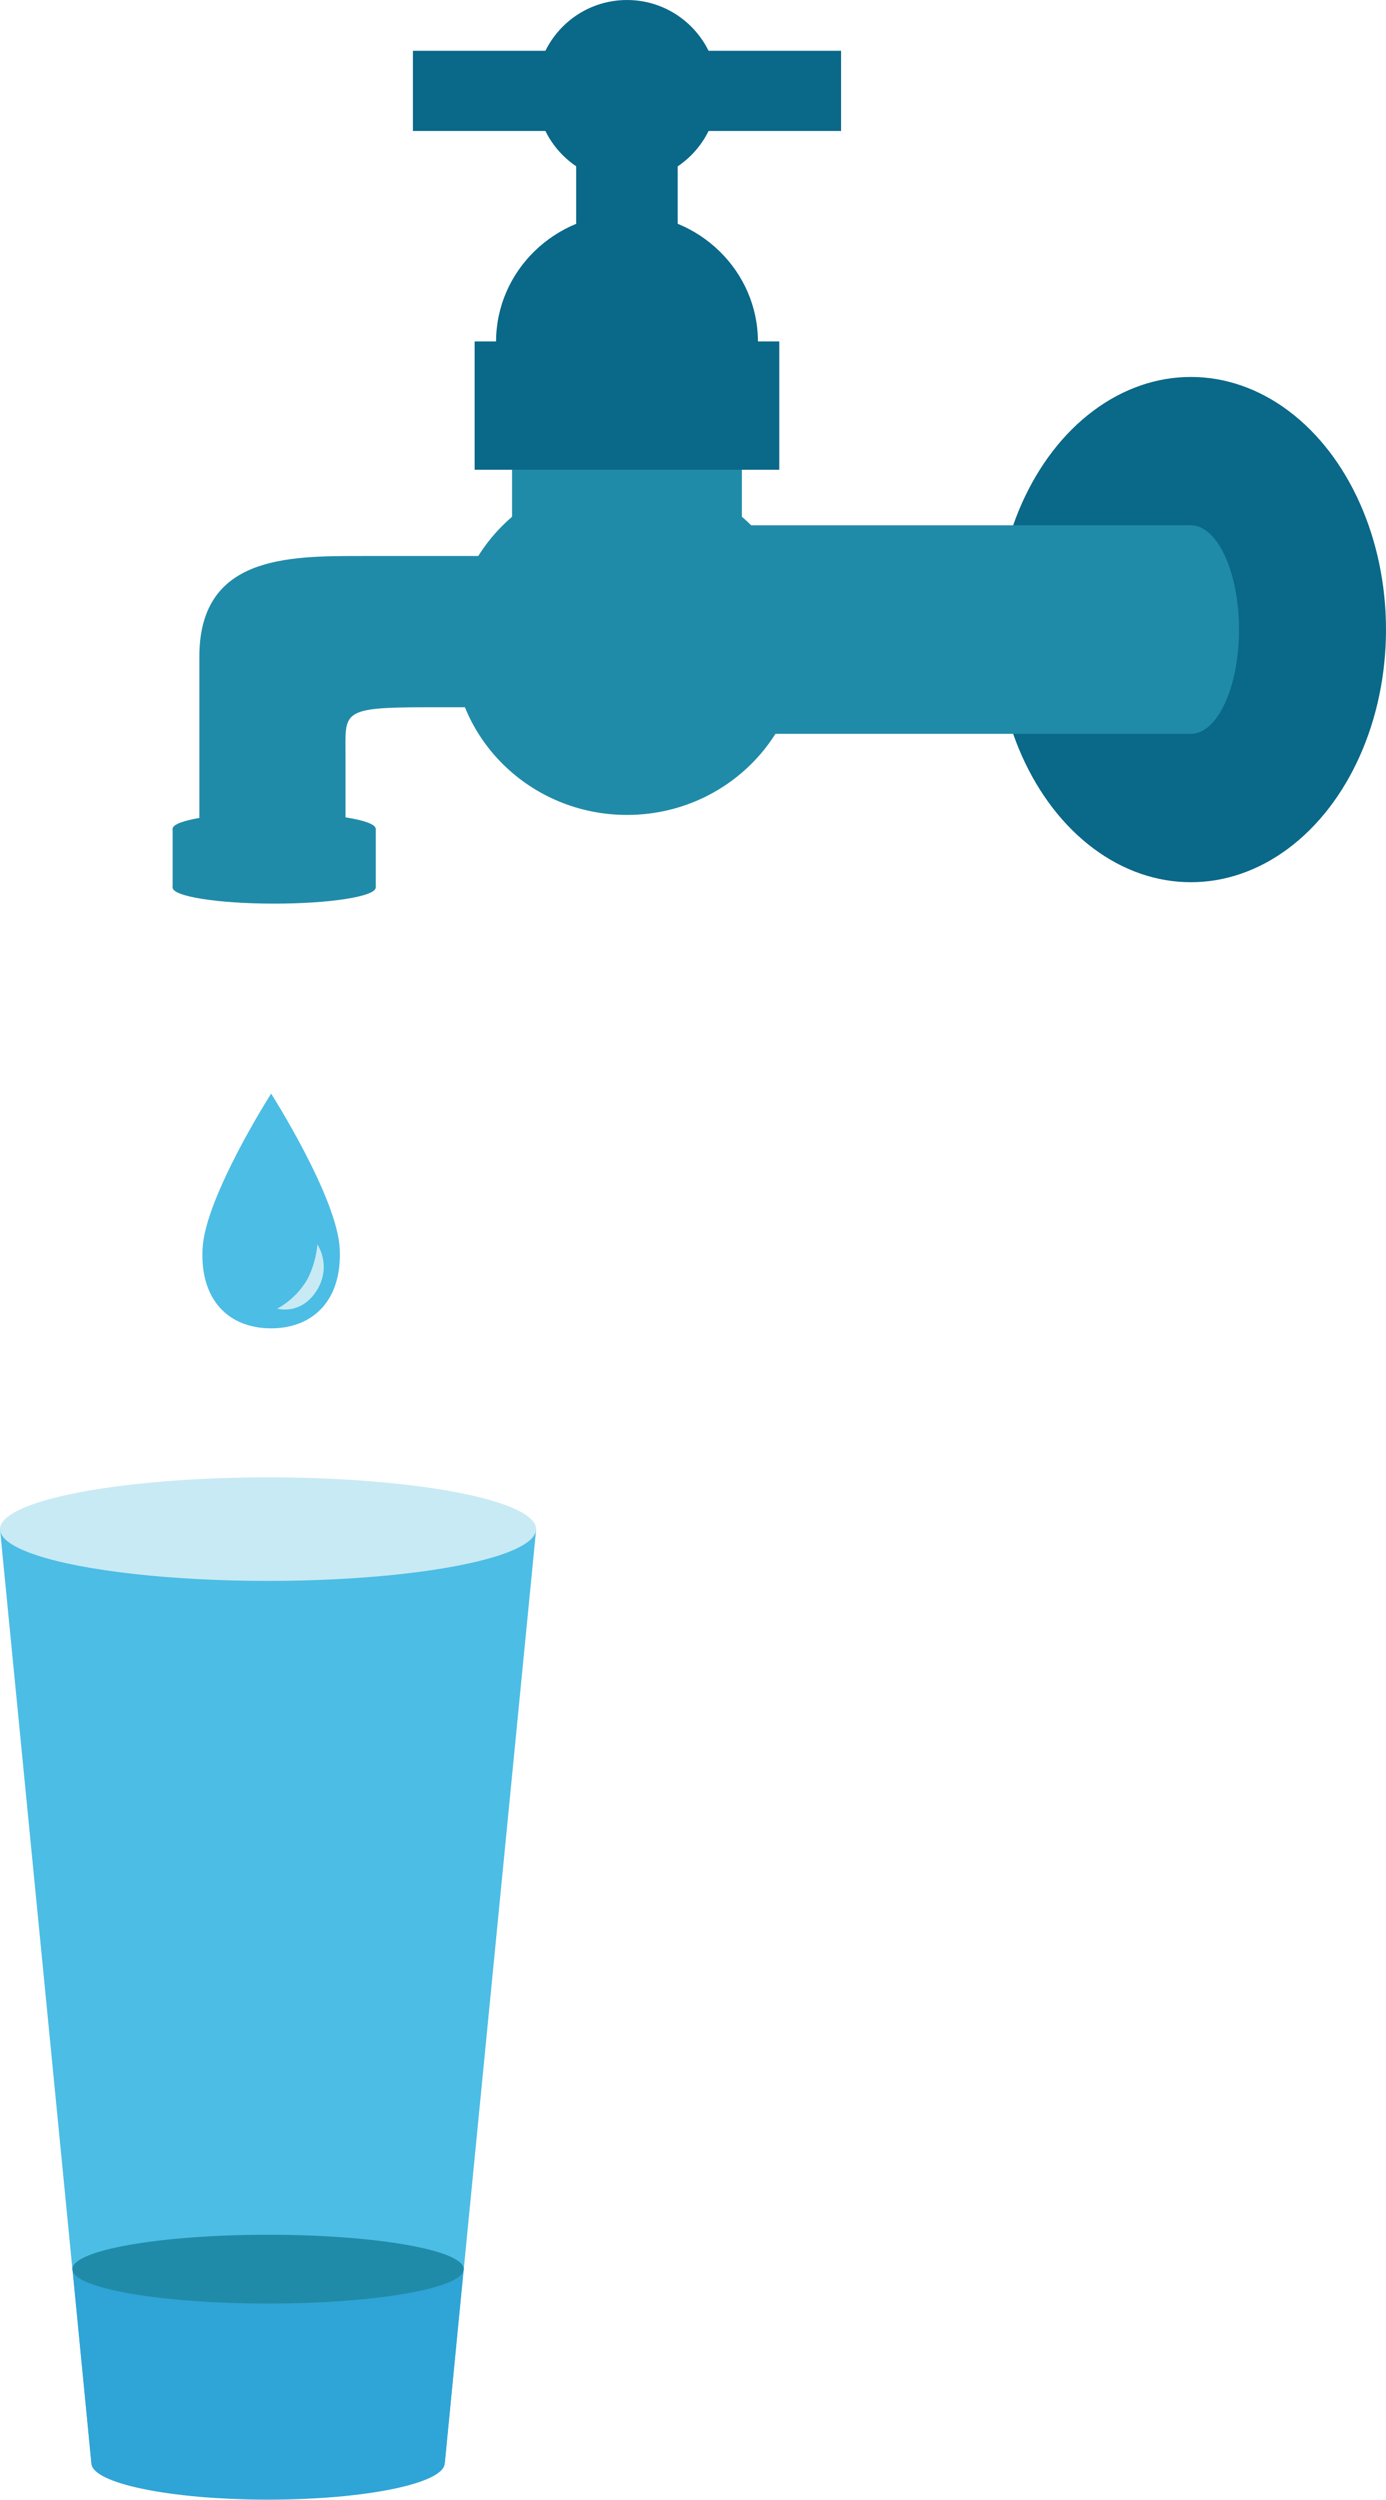
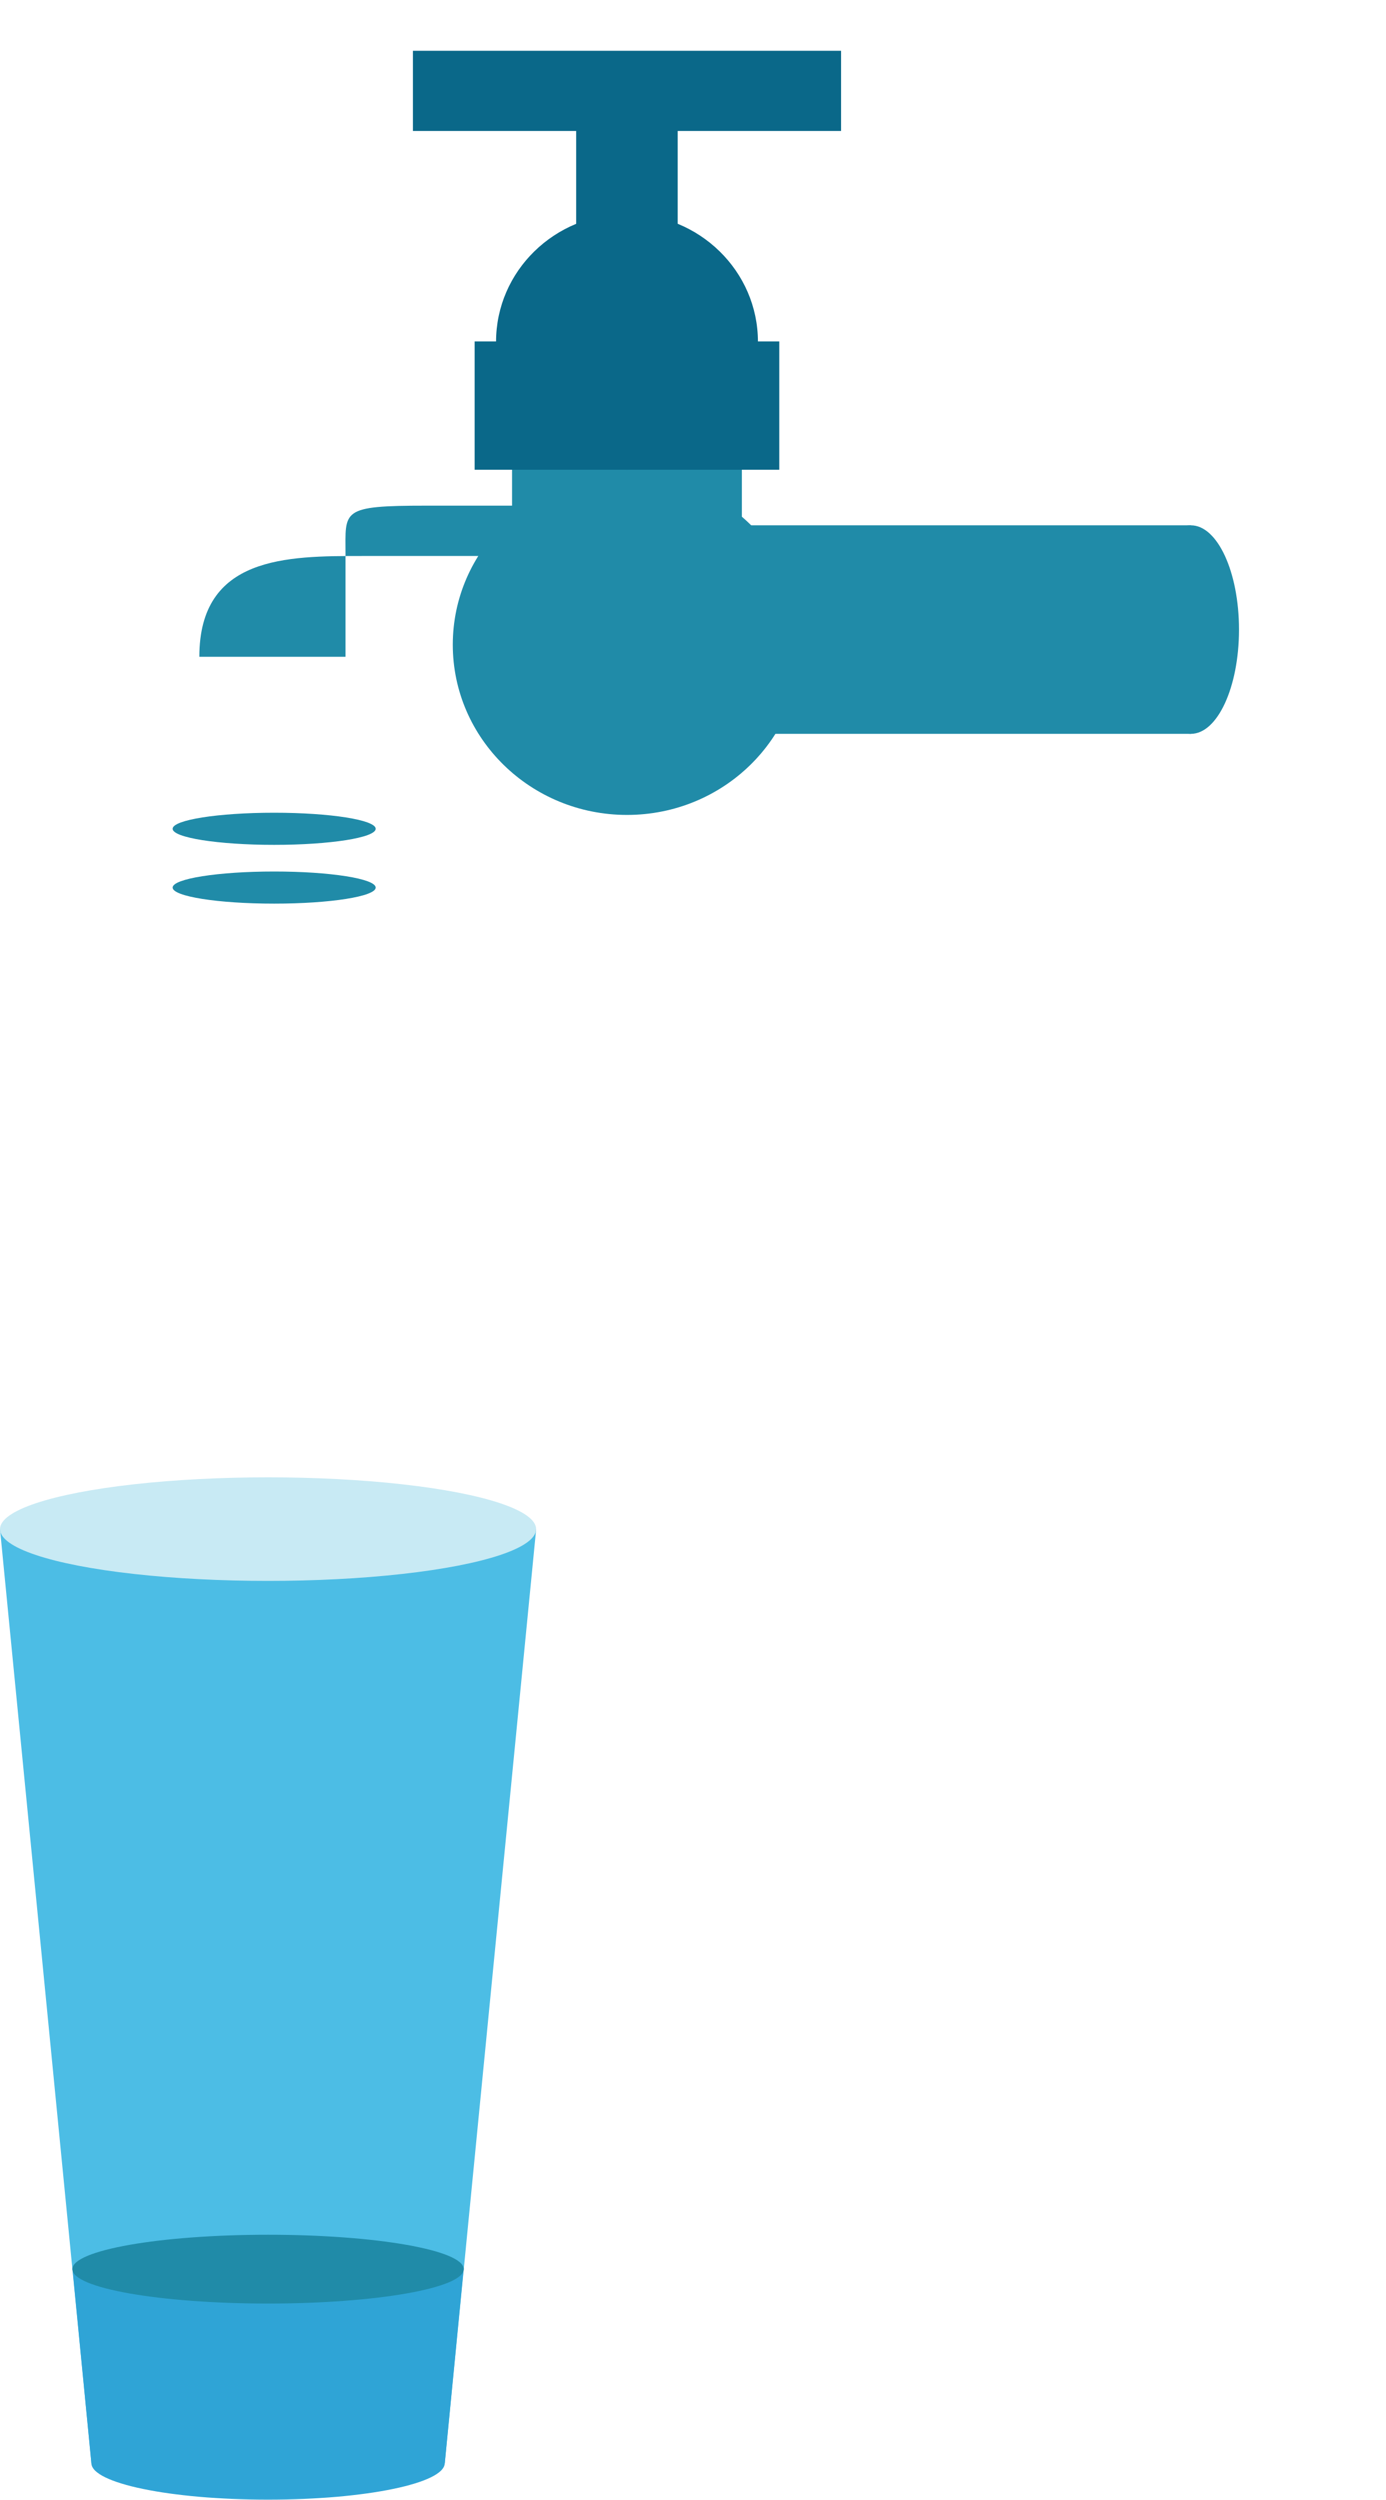
<svg xmlns="http://www.w3.org/2000/svg" id="Layer_1" data-name="Layer 1" viewBox="0 0 220.06 396.77">
  <defs>
    <style>.cls-1{fill:#0a6889;}.cls-2{fill:#208ba8;}.cls-3{fill:#4cbde5;}.cls-4{fill:#c8eaf4;}.cls-5{fill:#2fa4d6;}</style>
  </defs>
  <title>water-3</title>
-   <ellipse class="cls-1" cx="189.08" cy="99.93" rx="30.98" ry="40.1" />
  <rect class="cls-2" x="103.37" y="83.38" width="85.72" height="33.1" />
  <ellipse class="cls-2" cx="189.08" cy="99.93" rx="7.64" ry="16.55" />
  <rect class="cls-2" x="81.3" y="54.25" width="36.49" height="48.08" />
  <ellipse class="cls-2" cx="99.55" cy="102.33" rx="27.66" ry="27.02" />
  <ellipse class="cls-1" cx="99.55" cy="54.25" rx="20.79" ry="20.31" />
  <rect class="cls-1" x="75.36" y="54.19" width="48.37" height="20.37" />
  <rect class="cls-1" x="91.48" y="14.43" width="16.12" height="28.86" />
  <rect class="cls-1" x="65.56" y="8.06" width="67.98" height="12.73" />
-   <circle class="cls-1" cx="99.55" cy="14.43" r="14.43" />
-   <path class="cls-2" d="M881.6,1780.22H850.65c-11.86,0-25.79,0-25.79,16v32h23.21v-16.25c0-7-.88-7.74,12.89-7.74h23.73Z" transform="translate(-793.21 -1691.97)" />
-   <rect class="cls-2" x="27.41" y="131.55" width="32.25" height="9.34" />
+   <path class="cls-2" d="M881.6,1780.22H850.65c-11.86,0-25.79,0-25.79,16h23.21v-16.25c0-7-.88-7.74,12.89-7.74h23.73Z" transform="translate(-793.21 -1691.97)" />
  <ellipse class="cls-2" cx="43.53" cy="140.88" rx="16.12" ry="2.55" />
  <ellipse class="cls-2" cx="43.53" cy="131.55" rx="16.12" ry="2.55" />
-   <path class="cls-3" d="M836.26,1902.81c6.77,0,11.35-4.61,10.88-12.76s-10.88-24.5-10.88-24.5-10.4,16.29-10.88,24.5S829.49,1902.81,836.26,1902.81Z" transform="translate(-793.21 -1691.97)" />
-   <path class="cls-4" d="M837.23,1899.69s3.95,1.13,6.42-3.14a6.84,6.84,0,0,0-.05-7.07,15.34,15.34,0,0,1-1.54,5.46A12.62,12.62,0,0,1,837.23,1899.69Z" transform="translate(-793.21 -1691.97)" />
  <polygon class="cls-3" points="70.62 390.96 14.51 390.96 0 242.72 85.13 242.72 70.62 390.96" />
  <ellipse class="cls-5" cx="42.56" cy="390.96" rx="28.05" ry="5.8" />
  <ellipse class="cls-4" cx="42.56" cy="242.71" rx="42.56" ry="8.22" />
  <polygon class="cls-5" points="70.62 390.96 14.51 390.96 11.52 360.17 73.62 360.05 70.62 390.96" />
  <ellipse class="cls-2" cx="42.56" cy="360.17" rx="31.07" ry="5.46" />
</svg>